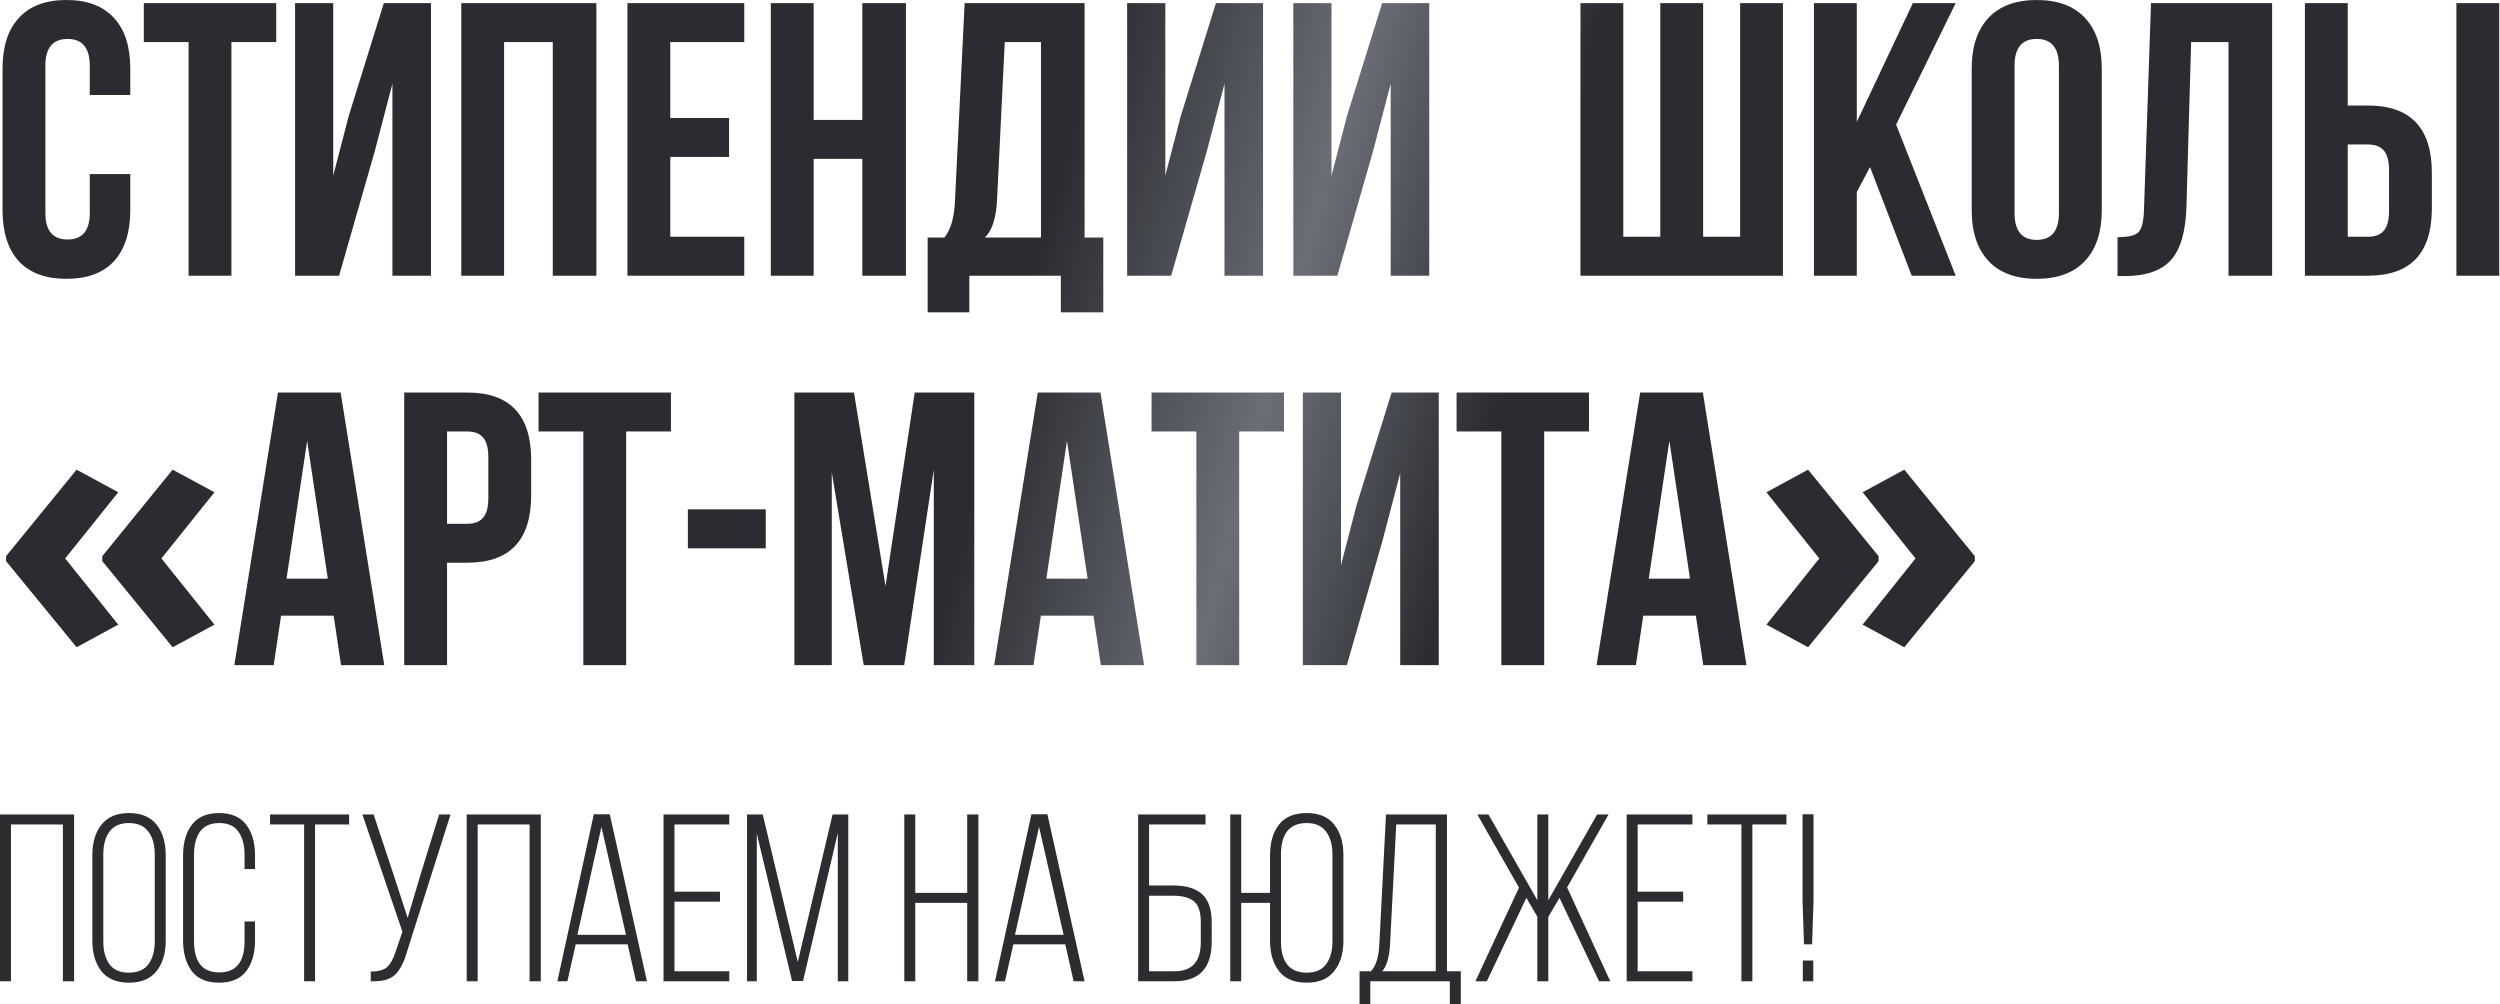
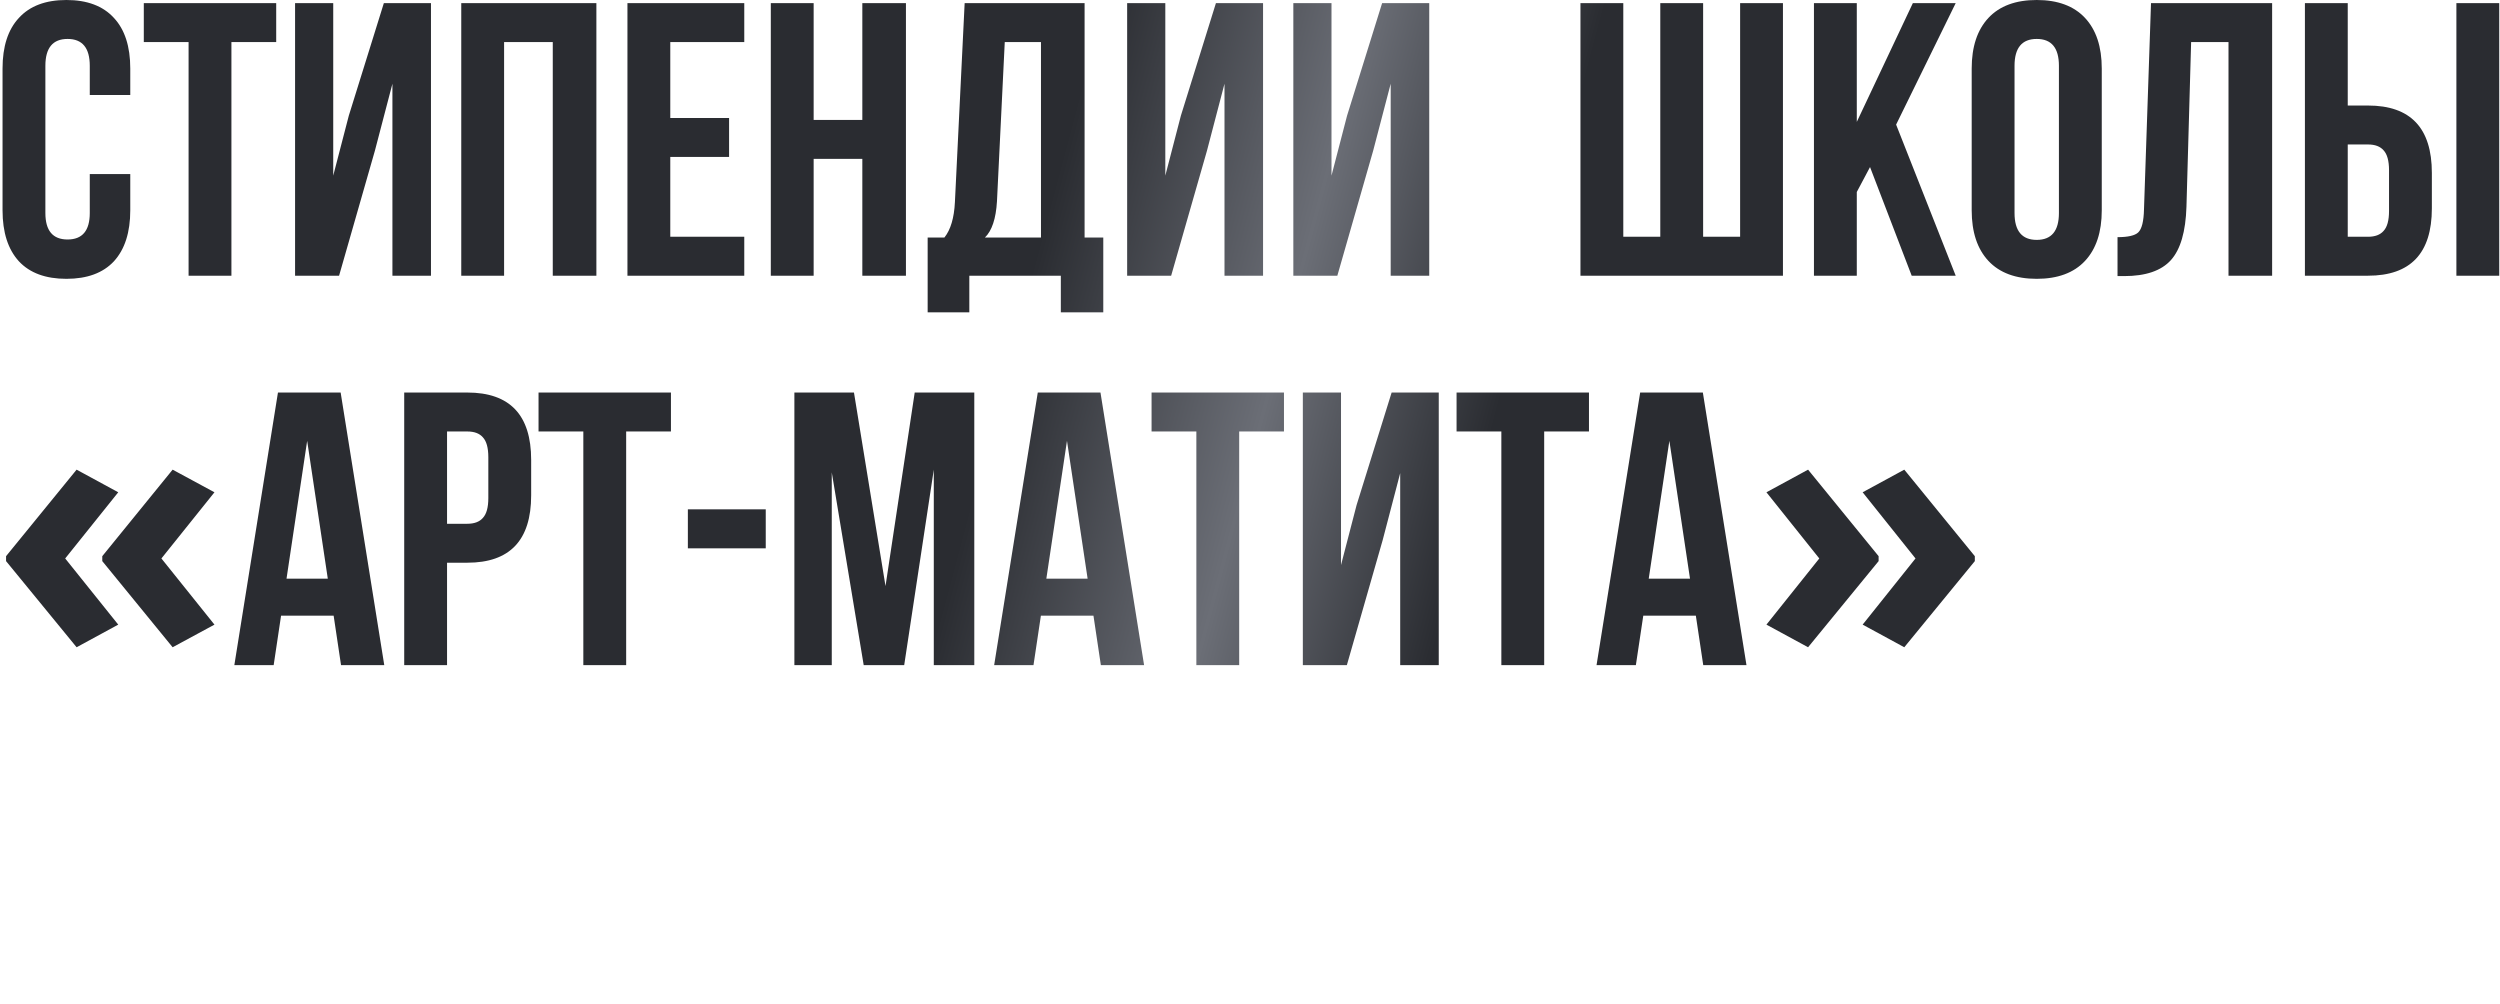
<svg xmlns="http://www.w3.org/2000/svg" width="2183" height="877" viewBox="0 0 2183 877" fill="none">
-   <path d="M78.389 151.998H113.753V183.622C113.753 202.891 108.993 217.739 99.472 228.167C89.95 238.368 76.122 243.469 57.987 243.469C39.851 243.469 26.023 238.368 16.502 228.167C6.981 217.739 2.22 202.891 2.22 183.622V59.847C2.22 40.578 6.981 25.843 16.502 15.642C26.023 5.214 39.851 -3.07596e-05 57.987 -3.07596e-05C76.122 -3.07596e-05 89.95 5.214 99.472 15.642C108.993 25.843 113.753 40.578 113.753 59.847V82.97H78.389V57.467C78.389 41.825 71.928 34.004 59.007 34.004C46.085 34.004 39.624 41.825 39.624 57.467V186.002C39.624 201.417 46.085 209.125 59.007 209.125C71.928 209.125 78.389 201.417 78.389 186.002V151.998ZM125.567 36.724V2.72H241.181V36.724H202.076V240.749H164.672V36.724H125.567ZM327.362 131.596L296.079 240.749H257.654V2.72H290.978V153.358L304.58 100.992L335.183 2.72H376.328V240.749H342.664V73.109L327.362 131.596ZM440.173 36.724V240.749H402.769V2.72H520.763V240.749H482.678V36.724H440.173ZM585.288 36.724V103.032H636.634V137.036H585.288V206.744H649.896V240.749H547.884V2.72H649.896V36.724H585.288ZM710.479 138.736V240.749H673.074V2.72H710.479V104.732H752.984V2.72H791.068V240.749H752.984V138.736H710.479ZM963.386 272.712H926.322V240.749H846.413V272.712H810.028V207.425H824.65C830.091 200.624 833.151 190.309 833.831 176.481L842.332 2.72H947.065V207.425H963.386V272.712ZM877.356 36.724L870.555 175.801C869.649 190.989 866.135 201.531 860.014 207.425H908.98V36.724H877.356ZM1053.93 131.596L1022.65 240.749H984.225V2.72H1017.55V153.358L1031.15 100.992L1061.75 2.72H1102.9V240.749H1069.23V73.109L1053.93 131.596ZM1199.05 131.596L1167.76 240.749H1129.34V2.72H1162.66V153.358L1176.26 100.992L1206.87 2.72H1248.01V240.749H1214.35V73.109L1199.05 131.596ZM1556.87 240.749H1380.05V2.72H1417.46V206.744H1449.76V2.72H1487.17V206.744H1519.47V2.72H1556.87V240.749ZM1669.29 240.749L1632.91 145.877L1621.35 167.64V240.749H1583.94V2.72H1621.35V106.433L1670.31 2.72H1707.72L1655.69 108.813L1707.72 240.749H1669.29ZM1759.09 57.467V186.002C1759.09 201.644 1765.55 209.465 1778.47 209.465C1791.39 209.465 1797.85 201.644 1797.85 186.002V57.467C1797.85 41.825 1791.39 34.004 1778.47 34.004C1765.55 34.004 1759.09 41.825 1759.09 57.467ZM1721.68 183.622V59.847C1721.68 40.805 1726.56 26.07 1736.3 15.642C1746.05 5.214 1760.11 -3.07596e-05 1778.47 -3.07596e-05C1796.83 -3.07596e-05 1810.89 5.214 1820.63 15.642C1830.38 26.07 1835.26 40.805 1835.26 59.847V183.622C1835.26 202.664 1830.38 217.399 1820.63 227.827C1810.89 238.255 1796.83 243.469 1778.47 243.469C1760.11 243.469 1746.05 238.255 1736.3 227.827C1726.56 217.399 1721.68 202.664 1721.68 183.622ZM1849.02 241.089V207.085C1858.09 207.085 1864.1 205.724 1867.04 203.004C1870.22 200.057 1871.92 193.256 1872.14 182.602L1878.26 2.72H1984.02V240.749H1945.93V36.724H1913.29L1909.21 180.561C1908.53 202.324 1903.99 217.852 1895.61 227.147C1887.22 236.441 1873.62 241.089 1854.8 241.089H1849.02ZM2067.73 240.749H2012.65V2.72H2050.05V92.151H2067.73C2104.91 92.151 2123.5 111.76 2123.5 150.978V181.922C2123.5 221.14 2104.91 240.749 2067.73 240.749ZM2050.05 206.744H2067.73C2073.85 206.744 2078.39 205.044 2081.34 201.644C2084.51 198.243 2086.1 192.463 2086.1 184.302V148.598C2086.1 140.437 2084.51 134.656 2081.34 131.256C2078.39 127.855 2073.85 126.155 2067.73 126.155H2050.05V206.744ZM2182.33 240.749H2144.92V2.72H2182.33V240.749ZM5.294 485.651L66.893 410.105L103.254 429.863L56.931 487.643L103.254 545.423L66.893 565.182L5.294 489.968V485.651ZM89.308 485.651L150.741 410.105L187.268 429.863L140.944 487.643L187.268 545.423L150.741 565.182L89.308 489.968V485.651ZM297.455 342.761L335.539 580.789H297.795L291.334 537.604H245.428L238.968 580.789H204.624L242.708 342.761H297.455ZM268.211 384.926L250.189 505.3H286.233L268.211 384.926ZM408.045 342.761C445.223 342.761 463.811 362.37 463.811 401.588V432.531C463.811 471.749 445.223 491.358 408.045 491.358H390.363V580.789H352.958V342.761H408.045ZM408.045 376.765H390.363V457.354H408.045C414.166 457.354 418.699 455.654 421.646 452.254C424.82 448.853 426.407 443.073 426.407 434.912V399.207C426.407 391.046 424.82 385.266 421.646 381.865C418.699 378.465 414.166 376.765 408.045 376.765ZM470.256 376.765V342.761H585.87V376.765H546.765V580.789H509.361V376.765H470.256ZM600.643 478.777V444.773H668.651V478.777H600.643ZM745.681 342.761L773.224 511.761L798.727 342.761H850.753V580.789H815.389V410.089L789.546 580.789H754.182L726.299 412.469V580.789H693.655V342.761H745.681ZM960.932 342.761L999.016 580.789H961.272L954.811 537.604H908.906L902.445 580.789H868.101L906.185 342.761H960.932ZM931.688 384.926L913.666 505.3H949.71L931.688 384.926ZM1005.55 376.765V342.761H1121.17V376.765H1082.06V580.789H1044.66V376.765H1005.55ZM1207.35 471.636L1176.07 580.789H1137.64V342.761H1170.97V493.398L1184.57 441.032L1215.17 342.761H1256.32V580.789H1222.65V413.149L1207.35 471.636ZM1271.87 376.765V342.761H1387.49V376.765H1348.38V580.789H1310.98V376.765H1271.87ZM1486.93 342.761L1525.02 580.789H1487.27L1480.81 537.604H1434.91L1428.44 580.789H1394.1L1432.19 342.761H1486.93ZM1457.69 384.926L1439.67 505.3H1475.71L1457.69 384.926ZM1724.42 489.968L1662.82 565.182L1626.46 545.423L1672.62 487.643L1626.46 429.863L1662.82 410.105L1724.42 485.651V489.968ZM1640.41 489.968L1578.81 565.182L1542.45 545.423L1588.61 487.643L1542.45 429.863L1578.81 410.105L1640.41 485.651V489.968Z" fill="url(#paint0_linear_6_6)" />
-   <path d="M54.918 719.941H9.569V856.822H-0V711.204H64.695V856.822H54.918V719.941ZM80.635 821.249V746.777C80.635 735.682 83.27 726.806 88.54 720.149C93.949 713.354 101.923 709.956 112.463 709.956C123.28 709.956 131.324 713.285 136.594 719.941C142.003 726.598 144.707 735.543 144.707 746.777V821.249C144.707 832.483 142.003 841.428 136.594 848.085C131.324 854.741 123.28 858.07 112.463 858.07C101.923 858.07 93.949 854.741 88.54 848.085C83.27 841.289 80.635 832.344 80.635 821.249ZM90.204 746.152V821.873C90.204 830.333 92.007 837.059 95.613 842.052C99.219 846.906 104.835 849.333 112.463 849.333C120.229 849.333 125.915 846.906 129.521 842.052C133.265 837.059 135.138 830.333 135.138 821.873V746.152C135.138 737.693 133.265 731.036 129.521 726.182C125.915 721.189 120.229 718.693 112.463 718.693C104.835 718.693 99.219 721.189 95.613 726.182C92.007 731.036 90.204 737.693 90.204 746.152ZM167.56 720.149C172.692 713.354 180.597 709.956 191.275 709.956C201.954 709.956 209.859 713.354 214.99 720.149C220.121 726.806 222.687 735.682 222.687 746.777V758.842H213.534V746.152C213.534 737.831 211.731 731.175 208.125 726.182C204.658 721.189 199.111 718.693 191.483 718.693C183.856 718.693 178.239 721.189 174.633 726.182C171.166 731.175 169.433 737.831 169.433 746.152V821.873C169.433 840.041 176.783 849.125 191.483 849.125C206.184 849.125 213.534 840.041 213.534 821.873V804.607H222.687V821.249C222.687 832.344 220.121 841.289 214.99 848.085C209.859 854.741 201.954 858.07 191.275 858.07C180.597 858.07 172.692 854.741 167.56 848.085C162.429 841.289 159.863 832.344 159.863 821.249V746.777C159.863 735.682 162.429 726.806 167.56 720.149ZM275.114 856.822H265.545V719.941H235.797V711.204H304.861V719.941H275.114V856.822ZM393.417 711.204L355.764 829.778C353.129 839.486 349.593 846.559 345.155 850.997C340.717 855.296 333.575 857.238 323.728 856.822V848.293C330.108 848.431 334.823 847.183 337.874 844.548C340.925 841.774 343.421 837.337 345.363 831.235L351.396 813.552L316.447 711.204H326.225L343.283 762.586L355.972 801.487L367.622 762.378L383.431 711.204H393.417ZM462.435 719.941H417.086V856.822H407.517V711.204H472.212V856.822H462.435V719.941ZM548.063 824.578H502.714L495.433 856.822H486.696L518.524 710.996H532.462L564.913 856.822H555.344L548.063 824.578ZM525.181 722.022L504.17 816.257H546.607L525.181 722.022ZM588.95 778.604H628.683V787.341H588.95V848.085H636.796V856.822H579.381V711.204H636.796V719.941H588.95V778.604ZM731.569 727.43L701.197 856.614H691.628L660.84 727.846V856.822H652.311V711.204H666.041L696.621 839.972L726.992 711.204H740.722V856.822H731.569V727.43ZM844.559 788.381H799.209V856.822H789.64V711.204H799.209V779.644H844.559V711.204H854.336V856.822H844.559V788.381ZM930.187 824.578H884.837L877.557 856.822H868.82L900.647 710.996H914.585L947.037 856.822H937.468L930.187 824.578ZM907.304 722.022L886.294 816.257H928.731L907.304 722.022ZM1003.37 773.196H1024.18C1035.69 773.196 1044.22 775.761 1049.76 780.893C1055.31 786.024 1058.08 794.275 1058.08 805.648V822.081C1058.08 845.242 1047.34 856.822 1025.84 856.822H993.805V711.204H1052.68V719.941H1003.37V773.196ZM1003.37 848.085H1025.84C1040.96 848.085 1048.52 839.625 1048.52 822.706V805.023C1048.52 796.425 1046.57 790.462 1042.69 787.133C1038.81 783.805 1032.64 782.141 1024.18 782.141H1003.37V848.085ZM1141.03 709.956C1151.71 709.956 1159.68 713.285 1164.95 719.941C1170.36 726.598 1173.06 735.543 1173.06 746.777V821.249C1173.06 832.483 1170.36 841.428 1164.95 848.085C1159.68 854.741 1151.71 858.07 1141.03 858.07C1130.21 858.07 1122.17 854.741 1116.9 848.085C1111.63 841.428 1108.99 832.483 1108.99 821.249V788.381H1083.82V856.822H1074.25V711.204H1083.82V779.644H1108.99V746.777C1108.99 735.543 1111.63 726.598 1116.9 719.941C1122.17 713.285 1130.21 709.956 1141.03 709.956ZM1141.03 718.693C1126.05 718.693 1118.56 727.846 1118.56 746.152V821.873C1118.56 840.18 1126.05 849.333 1141.03 849.333C1148.66 849.333 1154.27 846.906 1157.88 842.052C1161.62 837.059 1163.49 830.333 1163.49 821.873V746.152C1163.49 737.693 1161.62 731.036 1157.88 726.182C1154.27 721.189 1148.66 718.693 1141.03 718.693ZM1275.57 877H1266V856.822H1196.52V877H1187.16V848.085H1197.14C1201.44 843.508 1203.87 835.742 1204.43 824.786L1210.25 711.204H1263.5V848.085H1275.57V877ZM1219.19 719.941L1213.79 824.786C1213.09 836.158 1210.8 843.924 1206.92 848.085H1253.73V719.941H1219.19ZM1396.28 856.822L1361.75 784.013L1351.97 800.655V856.822H1342.4V800.447L1332.83 784.013L1298.3 856.822H1288.31L1326.38 775.068L1289.98 711.204H1299.75L1342.4 786.093V711.204H1351.97V786.093L1394.61 711.204H1404.6L1368.4 774.86L1406.05 856.822H1396.28ZM1429.99 778.604H1469.72V787.341H1429.99V848.085H1477.83V856.822H1420.42V711.204H1477.83V719.941H1429.99V778.604ZM1530.17 856.822H1520.6V719.941H1490.85V711.204H1559.92V719.941H1530.17V856.822ZM1575.25 824.578L1574 787.133V710.996H1583.57V787.133L1582.32 824.578H1575.25ZM1574.21 838.723H1583.36V856.822H1574.21V838.723Z" fill="#2B2D31" />
+   <path d="M78.389 151.998H113.753V183.622C113.753 202.891 108.993 217.739 99.472 228.167C89.95 238.368 76.122 243.469 57.987 243.469C39.851 243.469 26.023 238.368 16.502 228.167C6.981 217.739 2.22 202.891 2.22 183.622V59.847C2.22 40.578 6.981 25.843 16.502 15.642C26.023 5.214 39.851 -3.07596e-05 57.987 -3.07596e-05C76.122 -3.07596e-05 89.95 5.214 99.472 15.642C108.993 25.843 113.753 40.578 113.753 59.847V82.97H78.389V57.467C78.389 41.825 71.928 34.004 59.007 34.004C46.085 34.004 39.624 41.825 39.624 57.467V186.002C39.624 201.417 46.085 209.125 59.007 209.125C71.928 209.125 78.389 201.417 78.389 186.002V151.998ZM125.567 36.724V2.72H241.181V36.724H202.076V240.749H164.672V36.724H125.567ZM327.362 131.596L296.079 240.749H257.654V2.72H290.978V153.358L304.58 100.992L335.183 2.72H376.328V240.749H342.664V73.109L327.362 131.596M440.173 36.724V240.749H402.769V2.72H520.763V240.749H482.678V36.724H440.173ZM585.288 36.724V103.032H636.634V137.036H585.288V206.744H649.896V240.749H547.884V2.72H649.896V36.724H585.288ZM710.479 138.736V240.749H673.074V2.72H710.479V104.732H752.984V2.72H791.068V240.749H752.984V138.736H710.479ZM963.386 272.712H926.322V240.749H846.413V272.712H810.028V207.425H824.65C830.091 200.624 833.151 190.309 833.831 176.481L842.332 2.72H947.065V207.425H963.386V272.712ZM877.356 36.724L870.555 175.801C869.649 190.989 866.135 201.531 860.014 207.425H908.98V36.724H877.356ZM1053.93 131.596L1022.65 240.749H984.225V2.72H1017.55V153.358L1031.15 100.992L1061.75 2.72H1102.9V240.749H1069.23V73.109L1053.93 131.596ZM1199.05 131.596L1167.76 240.749H1129.34V2.72H1162.66V153.358L1176.26 100.992L1206.87 2.72H1248.01V240.749H1214.35V73.109L1199.05 131.596ZM1556.87 240.749H1380.05V2.72H1417.46V206.744H1449.76V2.72H1487.17V206.744H1519.47V2.72H1556.87V240.749ZM1669.29 240.749L1632.91 145.877L1621.35 167.64V240.749H1583.94V2.72H1621.35V106.433L1670.31 2.72H1707.72L1655.69 108.813L1707.72 240.749H1669.29ZM1759.09 57.467V186.002C1759.09 201.644 1765.55 209.465 1778.47 209.465C1791.39 209.465 1797.85 201.644 1797.85 186.002V57.467C1797.85 41.825 1791.39 34.004 1778.47 34.004C1765.55 34.004 1759.09 41.825 1759.09 57.467ZM1721.68 183.622V59.847C1721.68 40.805 1726.56 26.07 1736.3 15.642C1746.05 5.214 1760.11 -3.07596e-05 1778.47 -3.07596e-05C1796.83 -3.07596e-05 1810.89 5.214 1820.63 15.642C1830.38 26.07 1835.26 40.805 1835.26 59.847V183.622C1835.26 202.664 1830.38 217.399 1820.63 227.827C1810.89 238.255 1796.83 243.469 1778.47 243.469C1760.11 243.469 1746.05 238.255 1736.3 227.827C1726.56 217.399 1721.68 202.664 1721.68 183.622ZM1849.02 241.089V207.085C1858.09 207.085 1864.1 205.724 1867.04 203.004C1870.22 200.057 1871.92 193.256 1872.14 182.602L1878.26 2.72H1984.02V240.749H1945.93V36.724H1913.29L1909.21 180.561C1908.53 202.324 1903.99 217.852 1895.61 227.147C1887.22 236.441 1873.62 241.089 1854.8 241.089H1849.02ZM2067.73 240.749H2012.65V2.72H2050.05V92.151H2067.73C2104.91 92.151 2123.5 111.76 2123.5 150.978V181.922C2123.5 221.14 2104.91 240.749 2067.73 240.749ZM2050.05 206.744H2067.73C2073.85 206.744 2078.39 205.044 2081.34 201.644C2084.51 198.243 2086.1 192.463 2086.1 184.302V148.598C2086.1 140.437 2084.51 134.656 2081.34 131.256C2078.39 127.855 2073.85 126.155 2067.73 126.155H2050.05V206.744ZM2182.33 240.749H2144.92V2.72H2182.33V240.749ZM5.294 485.651L66.893 410.105L103.254 429.863L56.931 487.643L103.254 545.423L66.893 565.182L5.294 489.968V485.651ZM89.308 485.651L150.741 410.105L187.268 429.863L140.944 487.643L187.268 545.423L150.741 565.182L89.308 489.968V485.651ZM297.455 342.761L335.539 580.789H297.795L291.334 537.604H245.428L238.968 580.789H204.624L242.708 342.761H297.455ZM268.211 384.926L250.189 505.3H286.233L268.211 384.926ZM408.045 342.761C445.223 342.761 463.811 362.37 463.811 401.588V432.531C463.811 471.749 445.223 491.358 408.045 491.358H390.363V580.789H352.958V342.761H408.045ZM408.045 376.765H390.363V457.354H408.045C414.166 457.354 418.699 455.654 421.646 452.254C424.82 448.853 426.407 443.073 426.407 434.912V399.207C426.407 391.046 424.82 385.266 421.646 381.865C418.699 378.465 414.166 376.765 408.045 376.765ZM470.256 376.765V342.761H585.87V376.765H546.765V580.789H509.361V376.765H470.256ZM600.643 478.777V444.773H668.651V478.777H600.643ZM745.681 342.761L773.224 511.761L798.727 342.761H850.753V580.789H815.389V410.089L789.546 580.789H754.182L726.299 412.469V580.789H693.655V342.761H745.681ZM960.932 342.761L999.016 580.789H961.272L954.811 537.604H908.906L902.445 580.789H868.101L906.185 342.761H960.932ZM931.688 384.926L913.666 505.3H949.71L931.688 384.926ZM1005.55 376.765V342.761H1121.17V376.765H1082.06V580.789H1044.66V376.765H1005.55ZM1207.35 471.636L1176.07 580.789H1137.64V342.761H1170.97V493.398L1184.57 441.032L1215.17 342.761H1256.32V580.789H1222.65V413.149L1207.35 471.636ZM1271.87 376.765V342.761H1387.49V376.765H1348.38V580.789H1310.98V376.765H1271.87ZM1486.93 342.761L1525.02 580.789H1487.27L1480.81 537.604H1434.91L1428.44 580.789H1394.1L1432.19 342.761H1486.93ZM1457.69 384.926L1439.67 505.3H1475.71L1457.69 384.926ZM1724.42 489.968L1662.82 565.182L1626.46 545.423L1672.62 487.643L1626.46 429.863L1662.82 410.105L1724.42 485.651V489.968ZM1640.41 489.968L1578.81 565.182L1542.45 545.423L1588.61 487.643L1542.45 429.863L1578.81 410.105L1640.41 485.651V489.968Z" fill="url(#paint0_linear_6_6)" />
  <defs>
    <linearGradient id="paint0_linear_6_6" x1="-8.321" y1="-15.282" x2="2231.94" y2="580.789" gradientUnits="userSpaceOnUse">
      <stop stop-color="#2A2C31" />
      <stop offset="0.407" stop-color="#2A2C31" />
      <stop offset="0.505" stop-color="#6B6E76" />
      <stop offset="0.59" stop-color="#2A2C31" />
      <stop offset="1" stop-color="#2A2C31" />
    </linearGradient>
  </defs>
</svg>